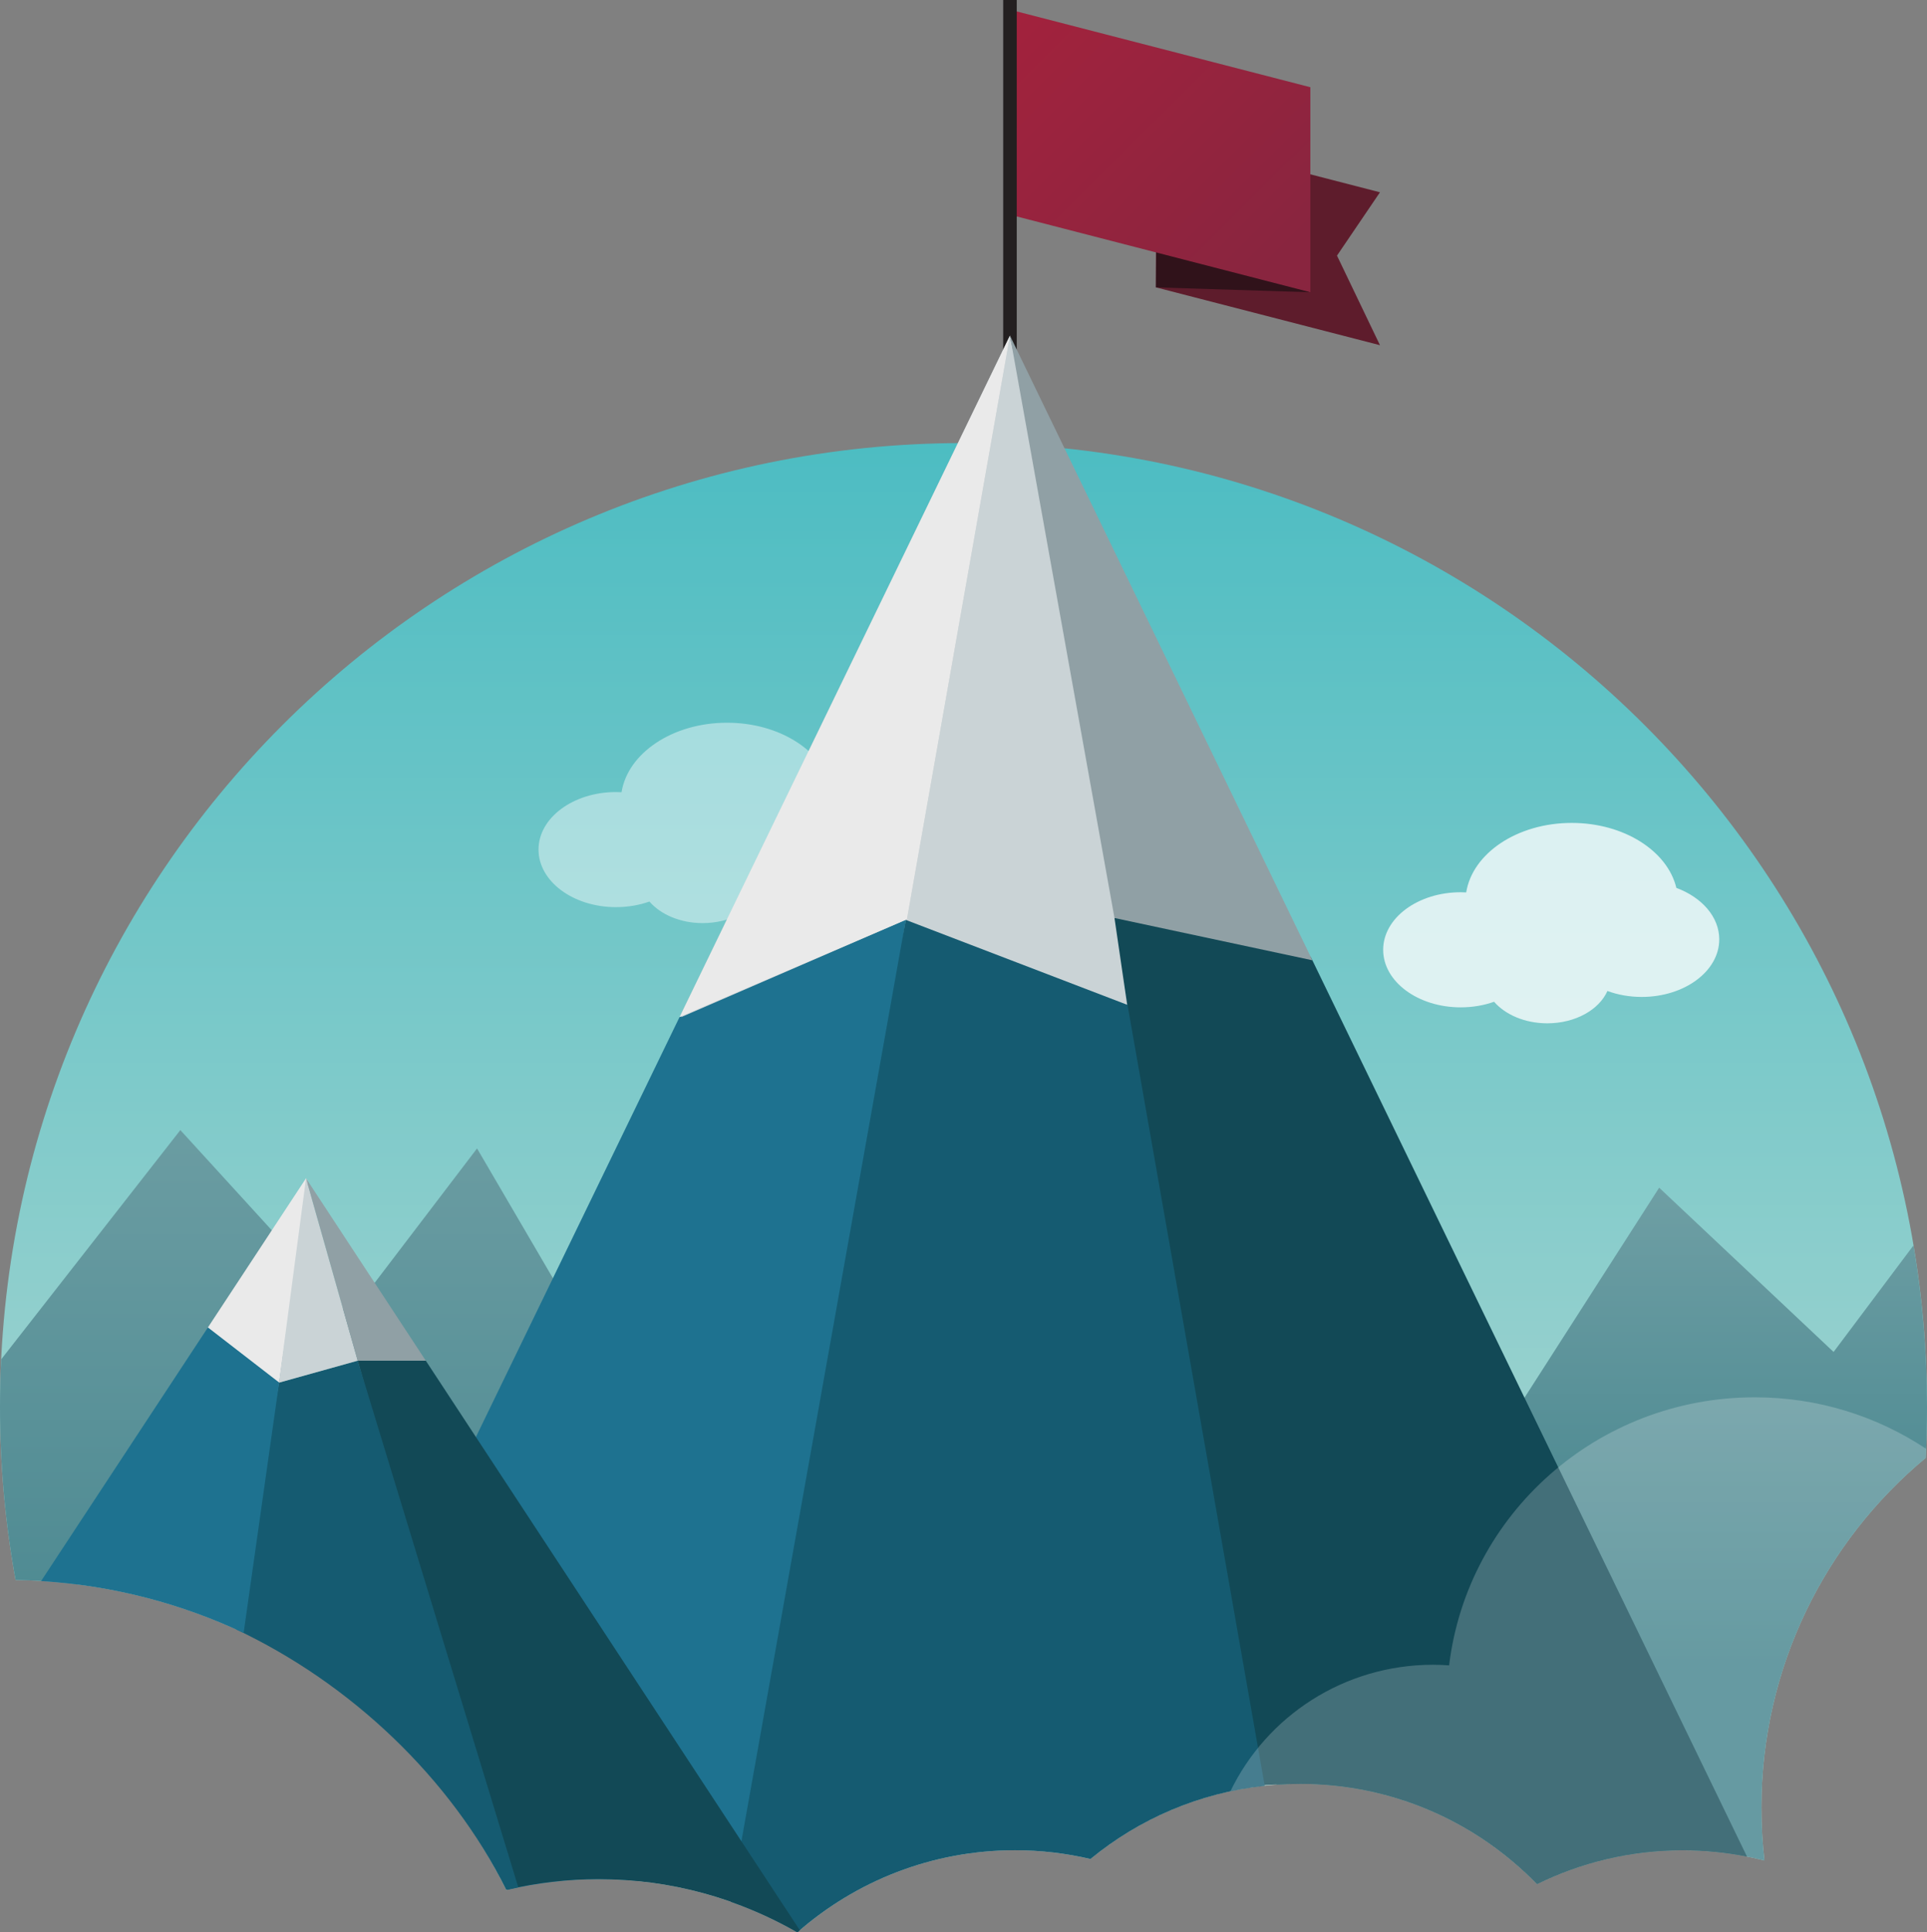
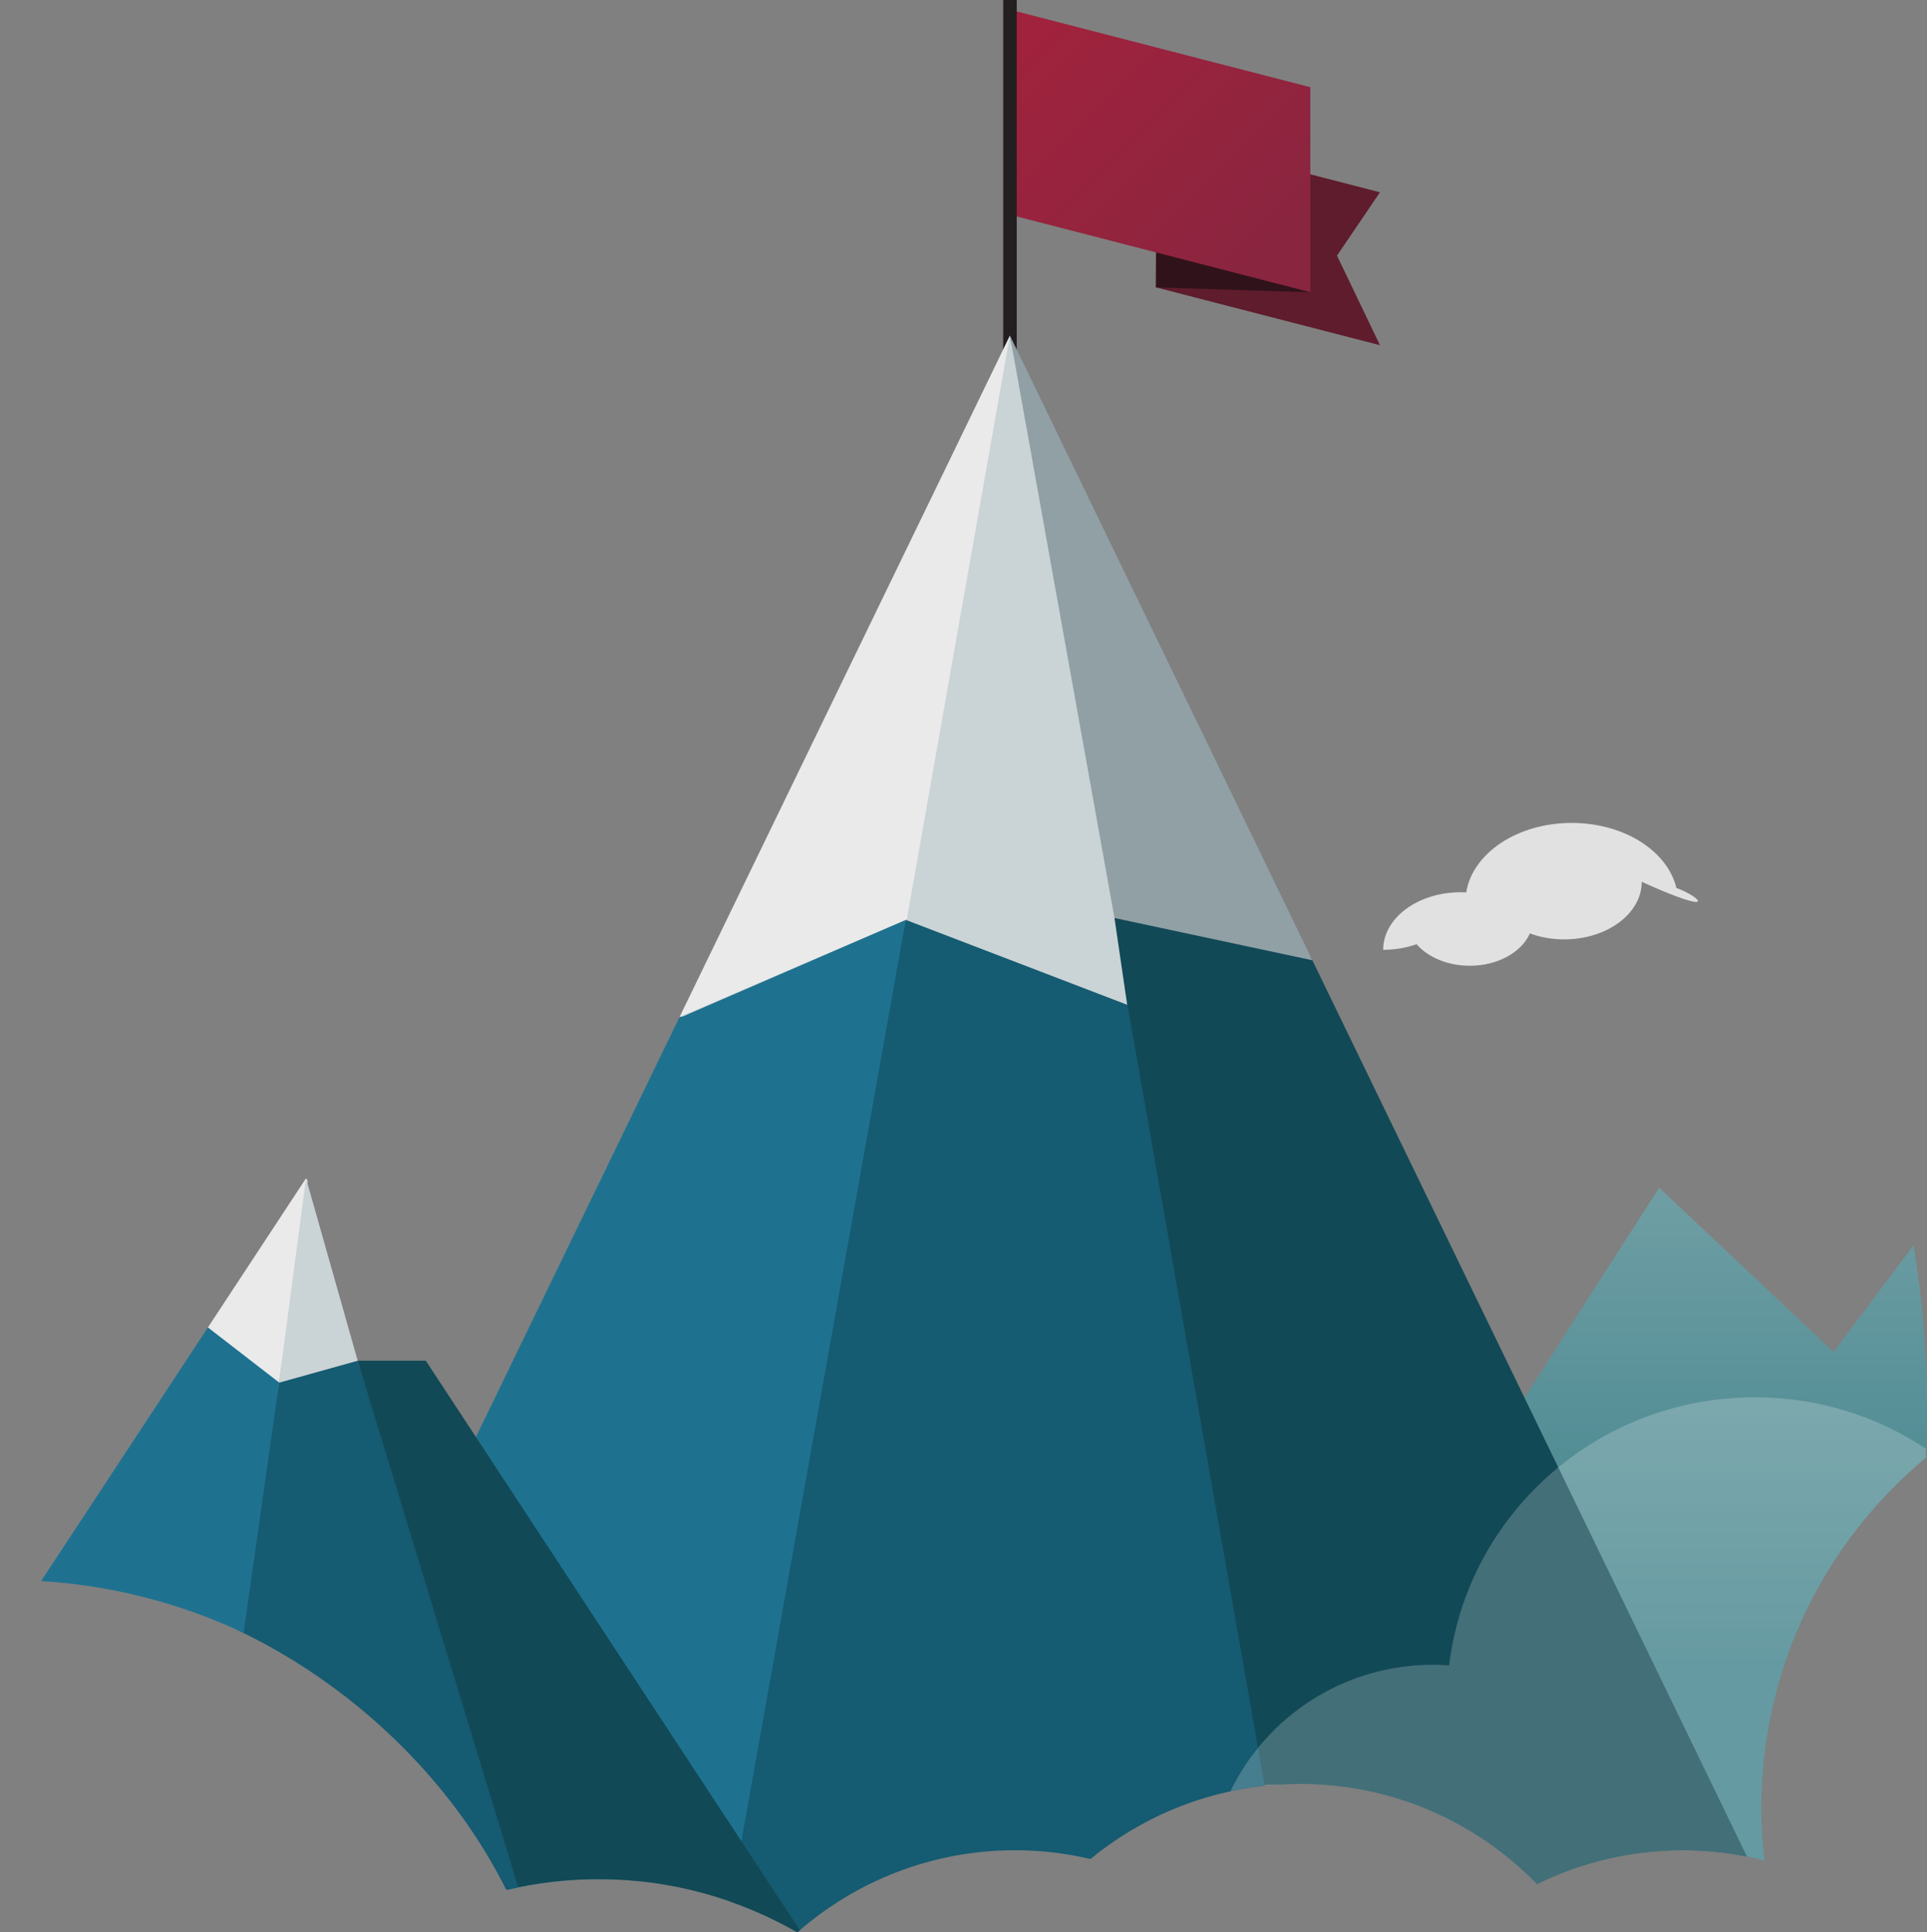
<svg xmlns="http://www.w3.org/2000/svg" version="1.1" id="Layer_1" x="0px" y="0px" viewBox="0 0 397.748 398.773" style="enable-background:new 0 0 397.748 398.773;" xml:space="preserve">
  <rect x="0" y="0" width="397.748" height="398.773" fill="#808080" stroke="none" />
  <style type="text/css">
	.st0{fill:url(#SVGID_1_);}
	.st1{fill:url(#SVGID_2_);}
	.st2{fill:#5E1C2C;}
	.st3{fill:url(#SVGID_3_);}
	.st4{fill:#E81E4B;}
	.st5{fill:#30121A;}
	.st6{fill:url(#SVGID_4_);}
	.st7{fill:#231F20;}
	.st8{fill:#124956;}
	.st9{fill:#1E7290;}
	.st10{fill:#155B71;}
	.st11{opacity:0.21;fill:#FFFFFF;}
	.st12{fill:#CAD3D6;}
	.st13{opacity:0.39;fill:#90A0A5;}
	.st14{opacity:0.43;fill:#FFFFFF;}
	.st15{opacity:0.76;fill:#FFFFFF;}
	.st16{fill:#EAEAEA;}
	.st17{fill:#90A0A5;}
</style>
  <linearGradient id="SVGID_1_" gradientUnits="userSpaceOnUse" x1="198.874" y1="381" x2="198.874" y2="86.939">
    <stop offset="0" style="stop-color:#B9DAD3" />
    <stop offset="1" style="stop-color:#4BBCC2" />
  </linearGradient>
-   <path class="st0" d="M104.495,390.003c6.087-1.428,12.424-2.207,18.946-2.207c14.984,0,29.024,4.007,41.144,10.978  c12.001-10.539,27.723-16.942,44.95-16.942c5.354,0,10.556,0.637,15.554,1.804c11.774-9.691,26.853-15.512,43.293-15.512  c19.18,0,36.497,7.932,48.884,20.681c9.065-4.459,19.259-6.973,30.044-6.973c5.827,0,11.481,0.735,16.88,2.11  c-0.41-3.561-0.628-7.18-0.628-10.851c0-29.042,13.191-55.001,33.906-72.219c0.183-3.498,0.28-7.019,0.28-10.563  c0-109.835-89.039-198.874-198.874-198.874S0,180.474,0,290.308c0,12.205,1.105,24.152,3.211,35.75  C47.612,326.795,85.901,352.629,104.495,390.003z" />
  <linearGradient id="SVGID_2_" gradientUnits="userSpaceOnUse" x1="330.589" y1="343.333" x2="330.589" y2="232.018">
    <stop offset="0" style="stop-color:#3E8089" />
    <stop offset="1" style="stop-color:#75A3A8" />
  </linearGradient>
  <path class="st1" d="M268.382,368.123c19.18,0,36.497,7.932,48.884,20.681c9.065-4.459,19.259-6.973,30.044-6.973  c5.827,0,11.481,0.735,16.88,2.11c-0.41-3.561-0.628-7.18-0.628-10.851c0-29.042,13.191-55.001,33.906-72.219  c0.183-3.498,0.28-7.019,0.28-10.563c0-11.347-0.965-22.468-2.79-33.296L378.466,279l-36-33.896l-79.035,123.212  C265.068,368.199,266.715,368.123,268.382,368.123z" />
  <polygon class="st2" points="284.836,71.237 238.596,59.305 238.596,27.75 284.836,39.683 275.966,52.75 " />
  <linearGradient id="SVGID_3_" gradientUnits="userSpaceOnUse" x1="69.506" y1="388.667" x2="69.506" y2="197.214">
    <stop offset="0" style="stop-color:#3E8089" />
    <stop offset="1" style="stop-color:#75A3A8" />
  </linearGradient>
-   <path class="st3" d="M98.466,237l-26.288,34.5l-34.954-38.285l-36.983,47.319C0.085,283.773,0,287.031,0,290.308  c0,12.205,1.105,24.152,3.211,35.75c4.24,0.07,8.422,0.373,12.539,0.889l109.571-30.669l-1.881-2.859  l15.572,12.93L98.466,237z" />
  <path class="st4" d="M284.836,55.25" />
  <polygon class="st5" points="270.466,60.309 238.596,59.305 238.716,44.75 " />
  <linearGradient id="SVGID_4_" gradientUnits="userSpaceOnUse" x1="208.981" y1="0.48" x2="262.648" y2="54.48">
    <stop offset="0" style="stop-color:#A3223D" />
    <stop offset="1" style="stop-color:#89253F" />
  </linearGradient>
  <polygon class="st6" points="270.466,60.309 208.466,44.309 208.466,2 270.466,18 " />
  <rect x="207.068" class="st7" width="2.797" height="92.618" />
  <path class="st8" d="M347.309,381.831c4.546,0,8.985,0.453,13.281,1.303l-90.049-185.672l-41.013-8.712l26.688,180  c2.622-0.306,9.461-0.627,12.165-0.627c19.18,0,36.497,7.932,48.884,20.681  C326.331,384.345,336.525,381.831,347.309,381.831z" />
  <path class="st9" d="M186.929,189.826L140.259,209.897L72.179,350.271c13.613,10.587,24.797,24.151,32.549,39.732  c6.087-1.428,12.424-2.207,18.946-2.207c9.486,0,25.312,2.033,33.793,4.98L186.929,189.826z" />
  <path class="st10" d="M143.216,203.75" />
  <path class="st10" d="M150.806,392.459c4.81,1.692,9.42,3.808,13.778,6.315c12.001-10.539,27.723-16.942,44.95-16.942  c5.354,0,10.556,0.637,15.554,1.804c9.997-8.229,22.383-13.652,35.956-15.106L212.444,91.905  c-2.637-0.178-5.285-0.313-7.949-0.387L150.806,392.459z" />
  <path class="st10" d="M235.079,219.996" />
  <path class="st11" d="M362.21,288.359c-32.535,0-59.343,24.164-63.101,55.321c-1.088-0.075-2.182-0.128-3.289-0.128  c-18.462,0-34.399,10.669-41.854,26.108c4.648-1.001,9.468-1.538,14.415-1.538c19.18,0,36.497,7.932,48.884,20.681  c9.065-4.459,19.259-6.973,30.044-6.973c5.827,0,11.481,0.735,16.88,2.11c-0.41-3.561-0.628-7.18-0.628-10.851  c0-29.042,13.191-55.001,33.906-72.219c0.033-0.63,0.048-1.265,0.075-1.896  C387.439,292.277,375.292,288.359,362.21,288.359z" />
  <polygon class="st12" points="140.612,209.897 186.929,189.826 232.658,207.354 230.038,189.446 233.966,188.25   208.466,69.262 " />
  <polygon class="st13" points="187.201,189.71 208.466,69.262 140.259,209.897 " />
-   <path class="st14" d="M171.669,162.554c-1.832-7.622-10.801-13.409-21.596-13.409  c-11.232,0-20.486,6.264-21.783,14.341c-0.376-0.019-0.753-0.033-1.135-0.033c-8.838,0-16.002,5.318-16.002,11.877  c0,6.56,7.165,11.877,16.002,11.877c2.467,0,4.804-0.415,6.891-1.155c2.325,2.675,6.373,4.448,10.981,4.448  c5.79,0,10.697-2.797,12.41-6.67c2.136,0.784,4.54,1.227,7.083,1.227c8.838,0,16.002-5.318,16.002-11.877  C180.522,168.528,176.917,164.503,171.669,162.554z" />
-   <path class="st15" d="M346.014,183.232c-1.832-7.622-10.801-13.409-21.596-13.409  c-11.232,0-20.486,6.264-21.783,14.341c-0.376-0.019-0.753-0.033-1.135-0.033c-8.838,0-16.002,5.318-16.002,11.877  c0,6.56,7.165,11.877,16.002,11.877c2.467,0,4.804-0.415,6.891-1.155c2.325,2.675,6.373,4.448,10.981,4.448  c5.79,0,10.697-2.797,12.41-6.67c2.136,0.784,4.54,1.227,7.083,1.227c8.838,0,16.002-5.318,16.002-11.877  C354.867,189.206,351.262,185.181,346.014,183.232z" />
+   <path class="st15" d="M346.014,183.232c-1.832-7.622-10.801-13.409-21.596-13.409  c-11.232,0-20.486,6.264-21.783,14.341c-0.376-0.019-0.753-0.033-1.135-0.033c-8.838,0-16.002,5.318-16.002,11.877  c2.467,0,4.804-0.415,6.891-1.155c2.325,2.675,6.373,4.448,10.981,4.448  c5.79,0,10.697-2.797,12.41-6.67c2.136,0.784,4.54,1.227,7.083,1.227c8.838,0,16.002-5.318,16.002-11.877  C354.867,189.206,351.262,185.181,346.014,183.232z" />
  <path class="st16" d="M63.513,243.694l-0.348-0.53l-20.249,30.778c-0.533,2.558,1.877,5.333,14.698,11.366  L63.513,243.694z" />
  <path class="st8" d="M73.832,280.802l30.932,109.141c6.005-1.388,12.25-2.148,18.677-2.148  c14.984,0,29.024,4.007,41.144,10.978c0.166-0.146,0.341-0.283,0.509-0.427L87.887,280.802H73.832z" />
  <path class="st10" d="M57.614,285.307l-8.862,50.966c23.497,11.056,44.192,30.512,55.743,53.729  c0.089-0.021,0.179-0.038,0.269-0.059l2.208-0.48L73.832,280.802L57.614,285.307z" />
  <polygon class="st12" points="63.165,243.163 57.584,285.341 73.832,280.802 " />
  <path class="st9" d="M57.614,285.307l-14.698-11.366L8.484,326.279c14.877,0.92,28.985,4.671,41.805,10.704  L57.614,285.307L57.614,285.307z" />
-   <polygon class="st17" points="63.165,243.163 87.887,280.802 73.832,280.802 " />
  <polygon class="st17" points="270.885,198.172 208.466,69.262 230.038,189.446 " />
  <polygon class="st16" points="187.201,189.71 208.466,69.262 140.259,209.897 " />
</svg>